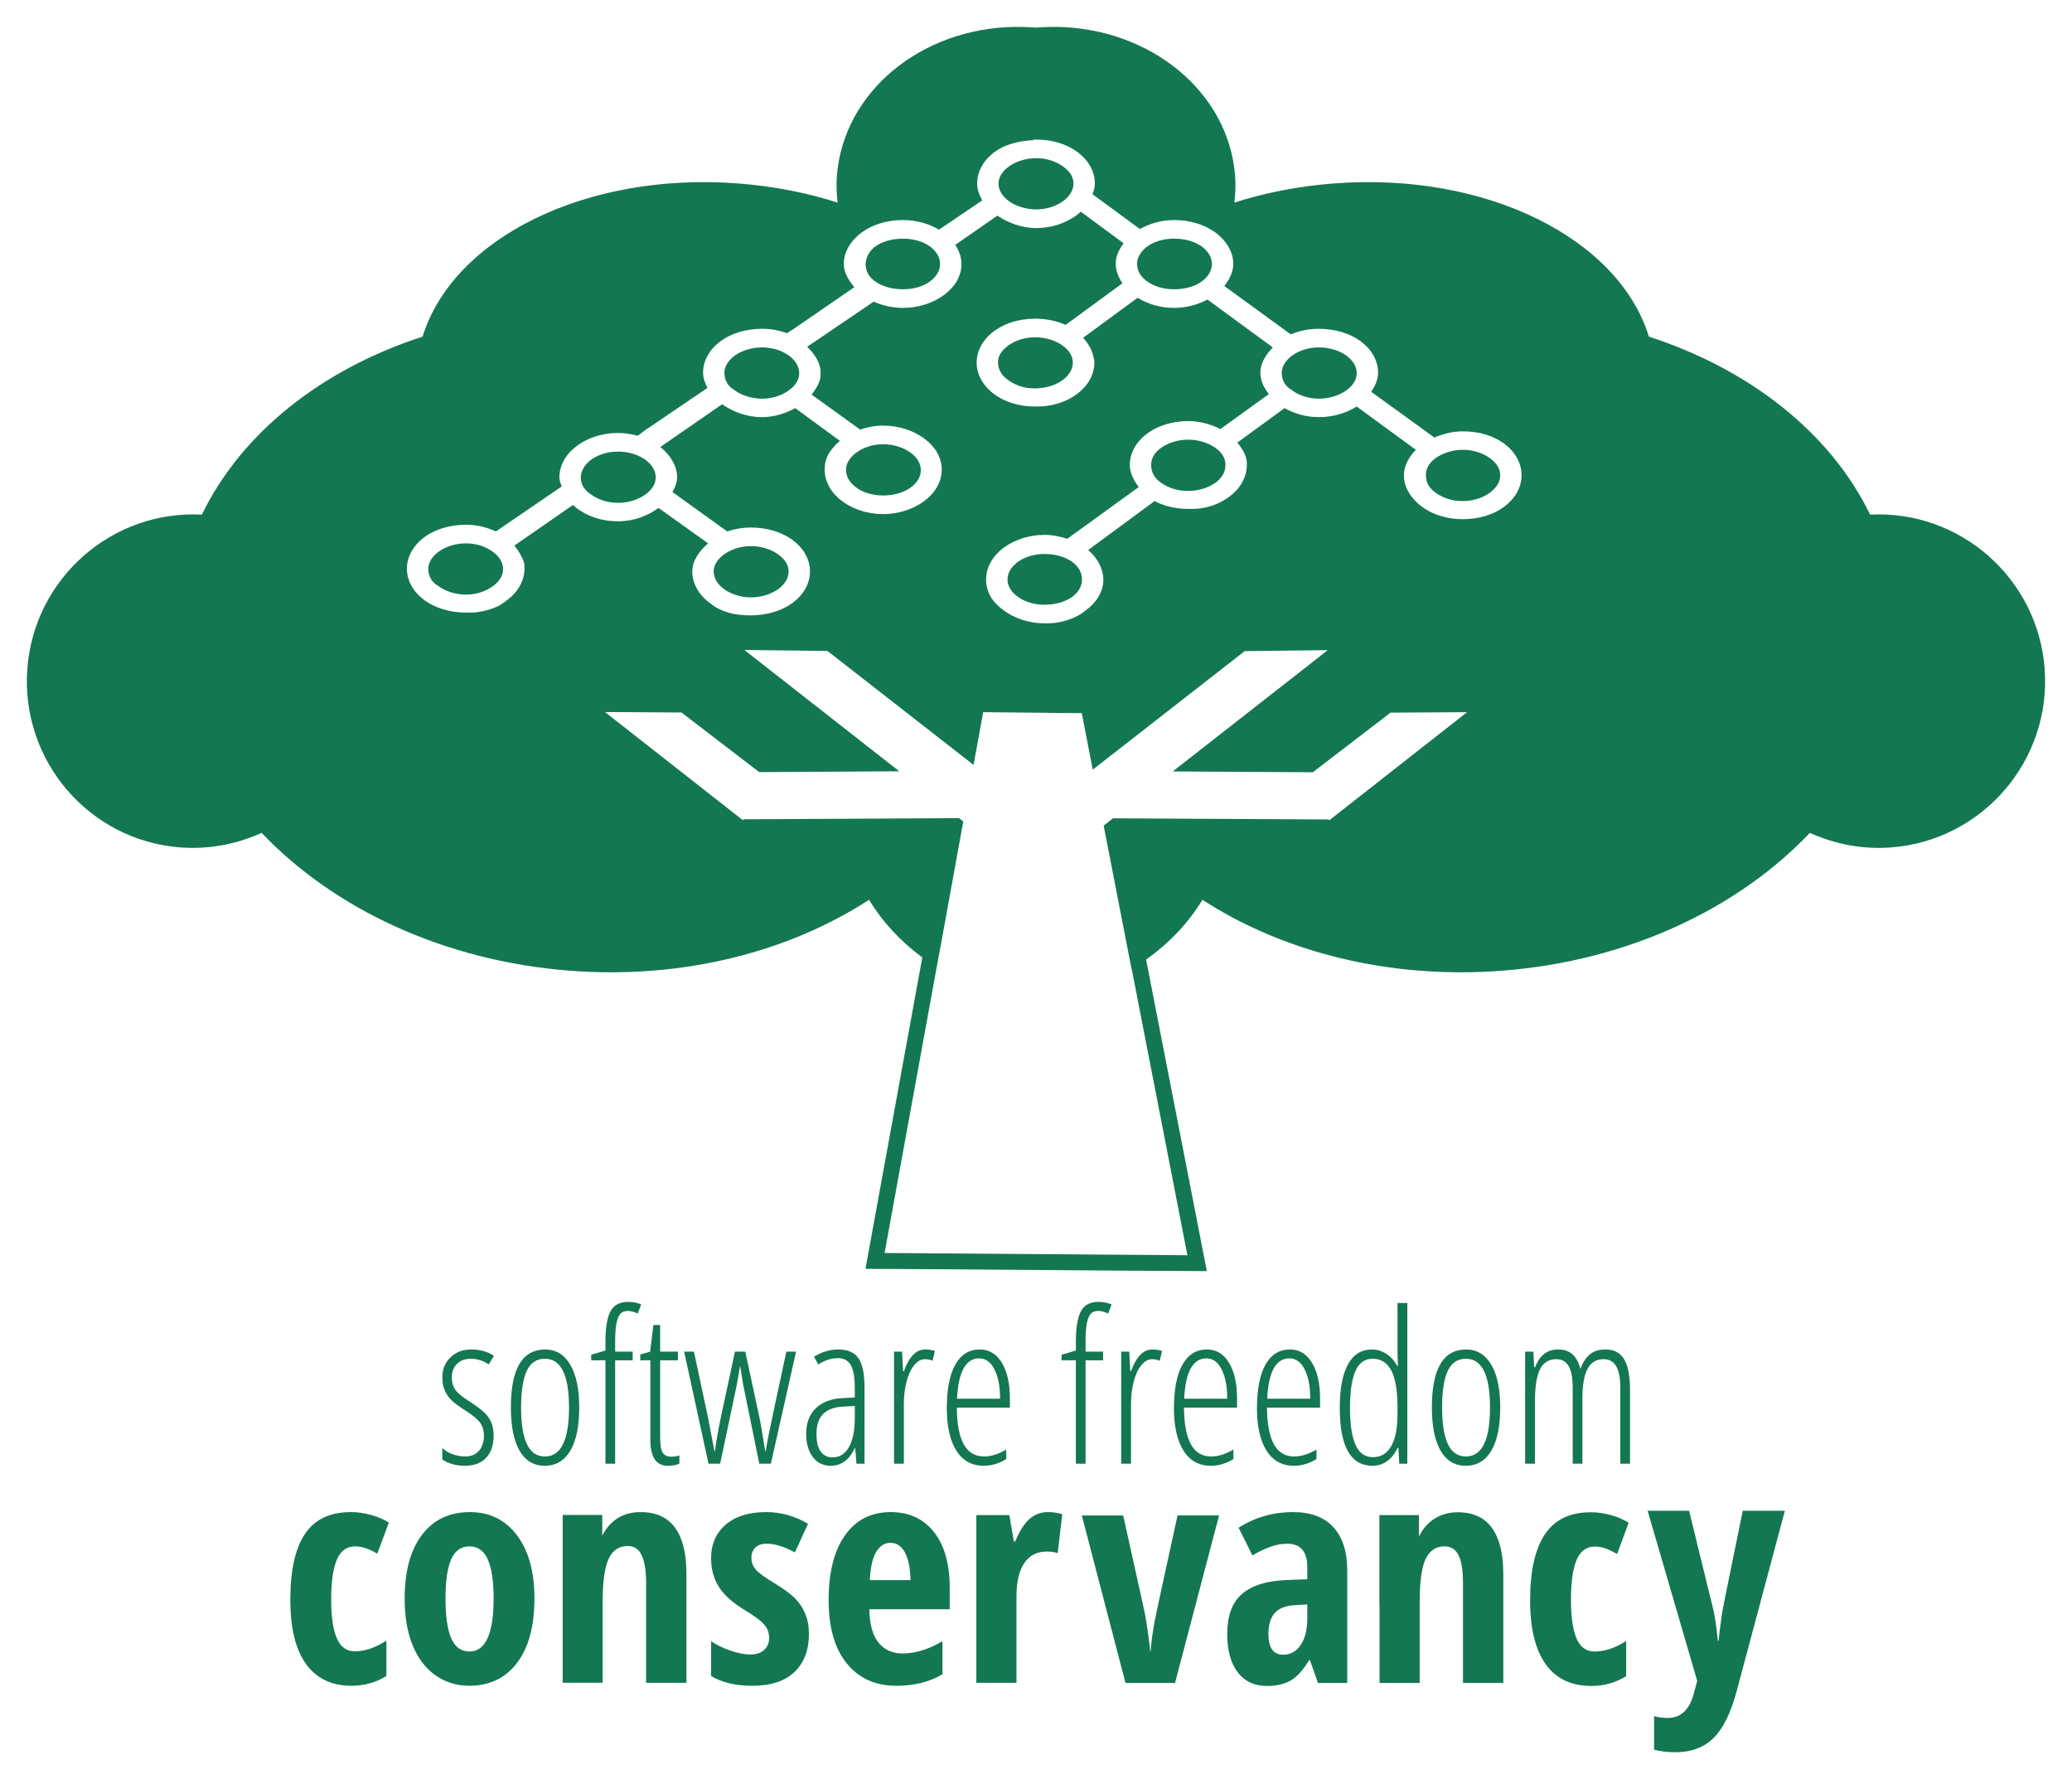
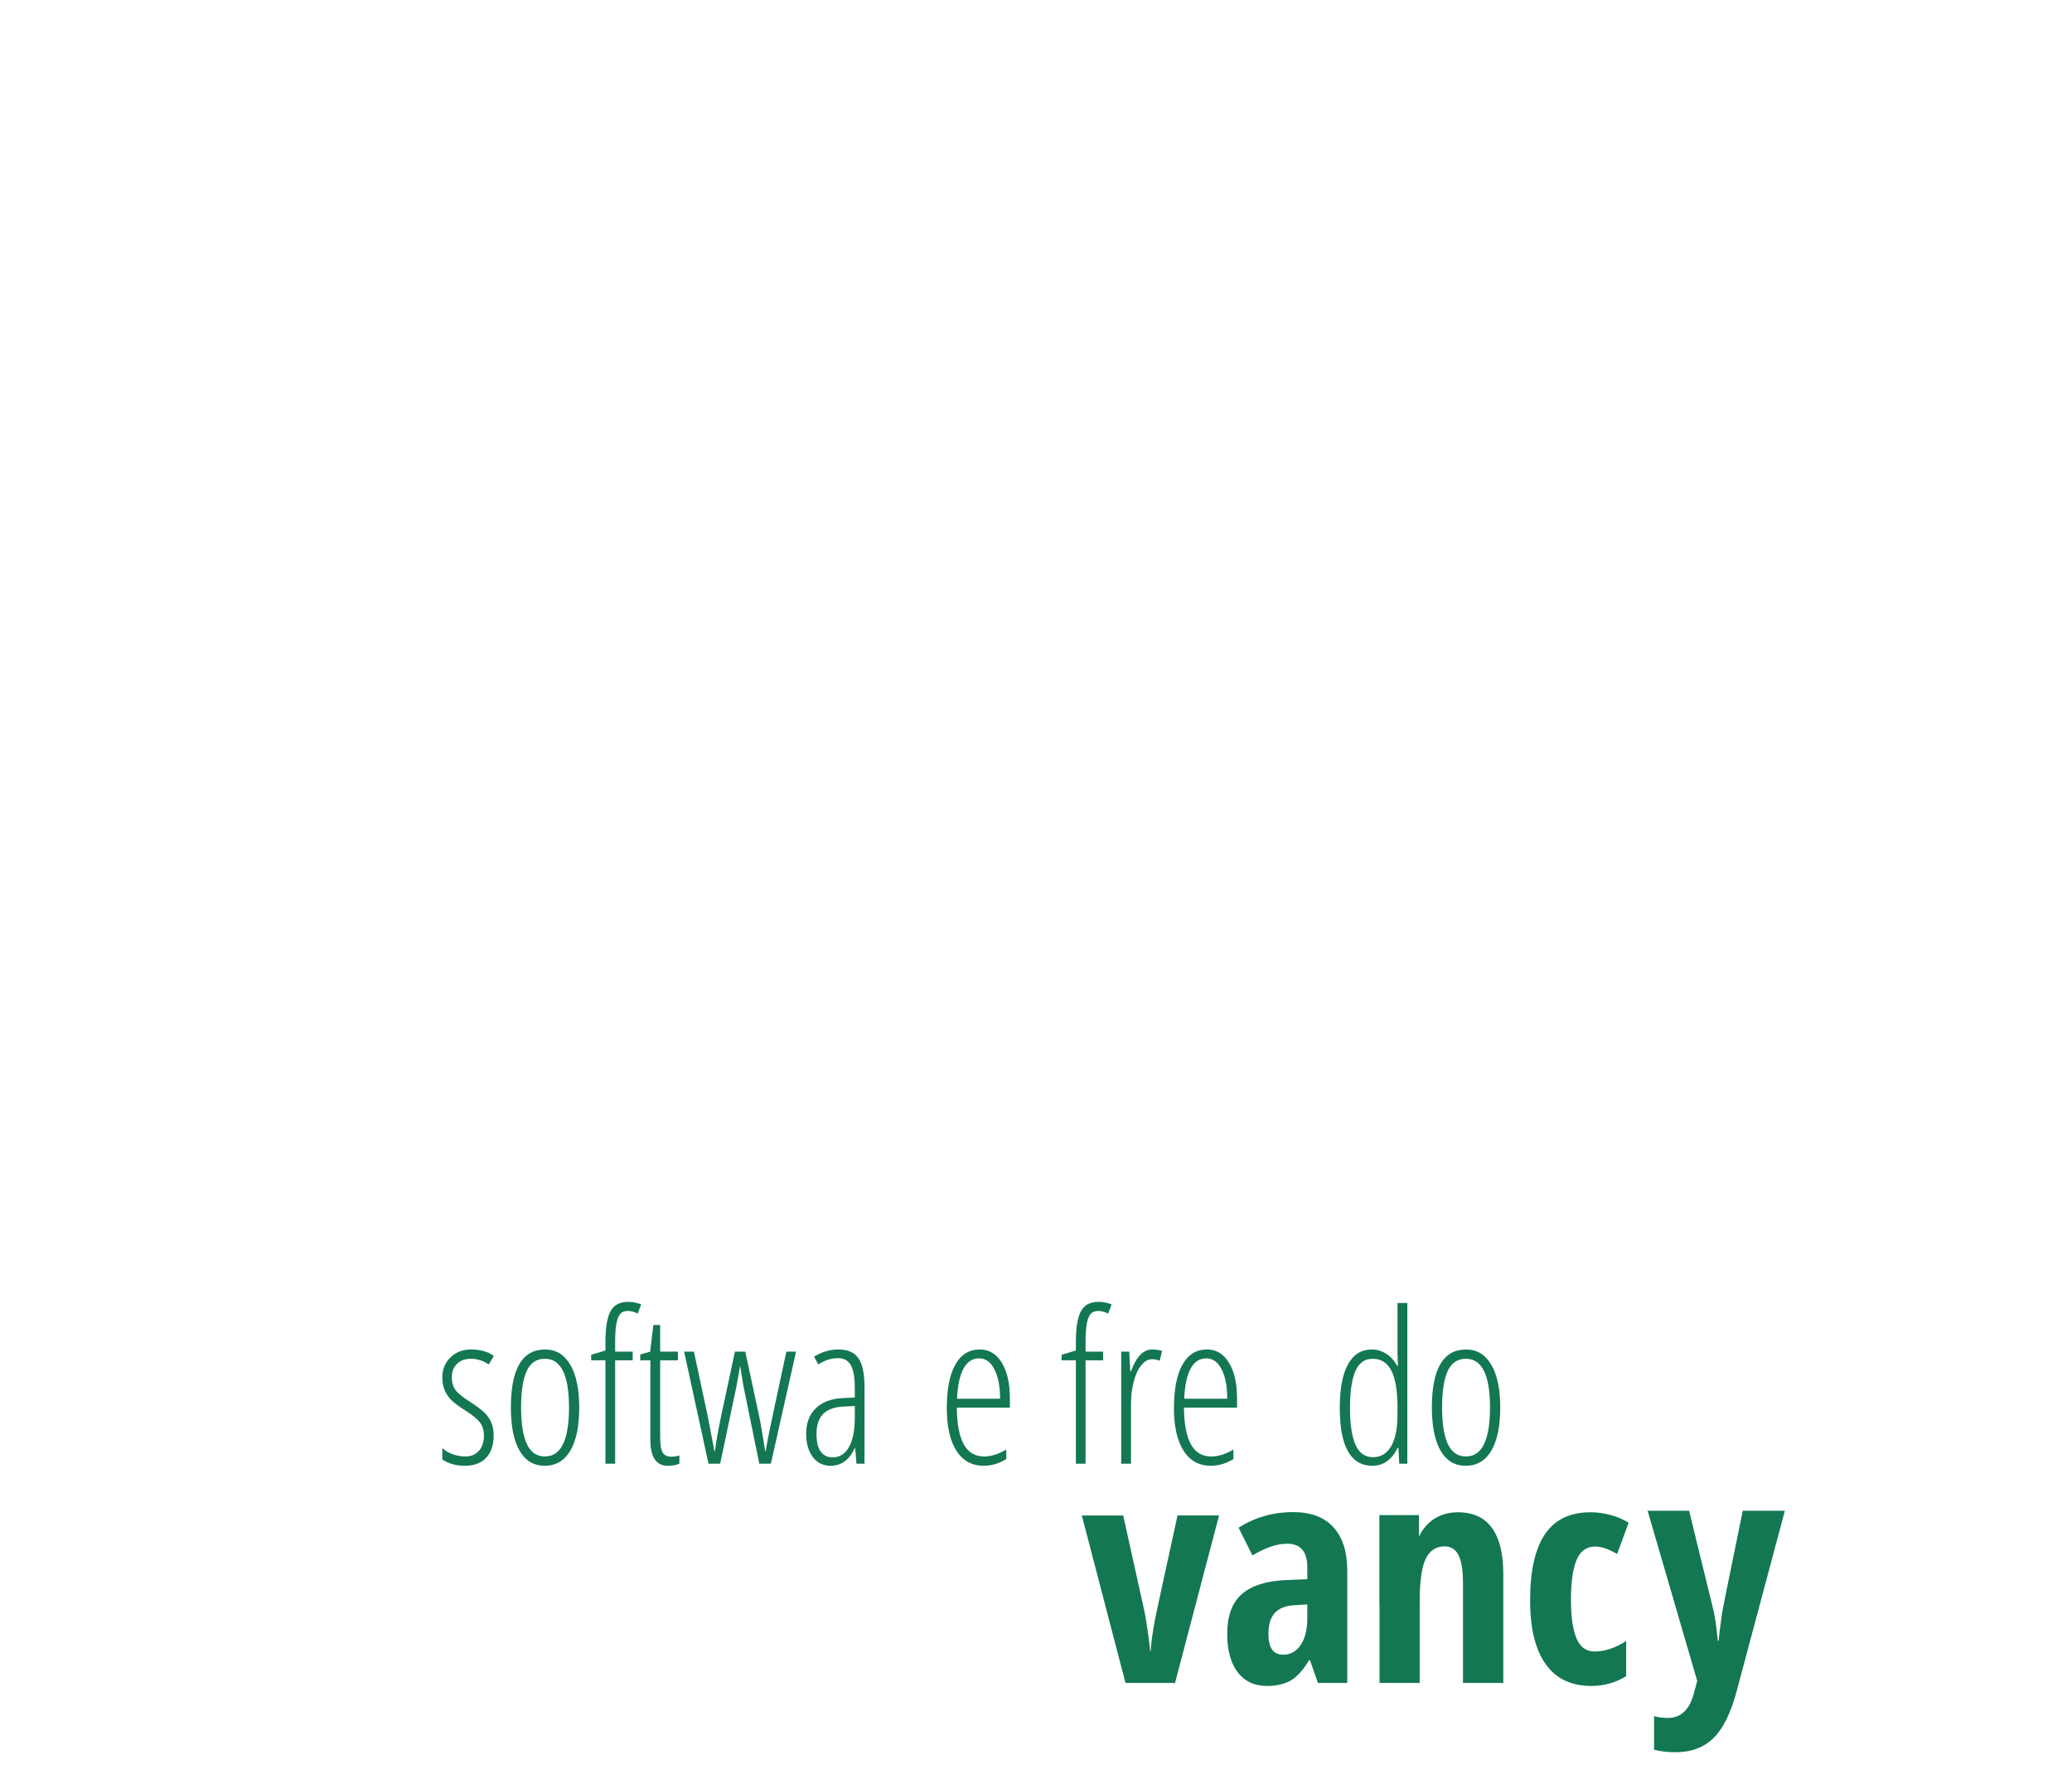
<svg xmlns="http://www.w3.org/2000/svg" width="771.34" height="662.237" id="svg3041" version="1.1">
  <defs id="defs3043" />
  <g id="layer1" transform="translate(-213.684,-365.423)">
    <g id="g3107">
-       <path id="path4209" d="m 591.728,375.428 c -34.997,0.396 -64.062,24.112 -66.485,55.364 -0.265,3.414 -0.126,6.72 0.243,10.027 -11.463,-3.671 -23.833,-6.098 -36.889,-7.11 -56.854,-4.408 -106.324,20.442 -117.594,57.004 -37.6,12.177 -67.453,35.873 -82.164,66.242 -33.391,-1.738 -62.361,23.592 -64.966,57.187 -2.646,34.128 22.761,64.026 56.822,66.667 10.779,0.836 21.192,-1.223 30.386,-5.409 26.601,28.006 67.573,47.644 114.616,51.292 42.378,3.286 81.738,-7.079 111.517,-26.375 4.954,8.19 11.714,15.469 19.812,21.453 -7.038,38.631 -14.078,77.266 -21.149,115.893 42.359,0.159 84.716,0.693 127.075,0.851 -7.563,-38.644 -15.058,-77.305 -22.607,-115.953 8.608,-6.131 15.775,-13.661 20.966,-22.243 29.779,19.296 69.321,29.661 111.699,26.375 47.043,-3.648 87.833,-23.286 114.434,-51.292 9.194,4.186 19.608,6.245 30.386,5.409 34.061,-2.641 59.651,-32.539 57.004,-66.667 -2.605,-33.595 -31.575,-58.925 -64.966,-57.187 -14.711,-30.369 -44.746,-54.065 -82.346,-66.242 -11.27,-36.562 -60.558,-61.413 -117.412,-57.004 -13.056,1.012 -25.426,3.439 -36.889,7.11 0.37,-3.308 0.509,-6.613 0.243,-10.027 -2.423,-31.251 -31.67,-54.968 -66.667,-55.364 -2.333,-0.027 -4.731,0.061 -7.11,0.243 -0.141,0.014 -0.286,-0.014 -0.425,0 -0.139,-0.014 -0.285,0.014 -0.425,0 -2.379,-0.184 -4.777,-0.271 -7.11,-0.243 z m 6.685,41.933 h 1.033 c 5.939,0 11.337,1.678 15.315,4.619 3.978,2.94 6.503,7.121 6.503,11.729 0,1.36 -0.434,2.729 -0.851,4.011 l 17.624,12.944 c 3.663,-2.053 7.89,-3.342 12.762,-3.342 5.937,0 11.336,1.694 15.315,4.619 3.979,2.925 6.685,7.121 6.685,11.729 0,3.032 -1.448,5.775 -3.342,8.204 l 24.734,17.989 c 3.132,-1.31 6.685,-2.066 10.514,-2.066 5.939,0 11.519,1.678 15.497,4.619 3.978,2.94 6.503,7.121 6.503,11.729 0,2.602 -1.131,4.951 -2.552,7.11 l 23.519,17.016 c 3.169,-1.348 6.75,-2.309 10.635,-2.309 5.939,0 11.337,1.617 15.315,4.558 3.978,2.94 6.503,7.182 6.503,11.79 0,4.608 -2.525,8.789 -6.503,11.729 -3.978,2.94 -9.376,4.619 -15.315,4.619 -5.939,0 -11.276,-1.678 -15.254,-4.619 -3.978,-2.94 -6.746,-7.121 -6.746,-11.729 0,-3.557 1.913,-6.822 4.436,-9.48 l -22,-16.105 c -3.812,2.406 -8.719,3.95 -14.038,3.95 -4.85,0 -9.173,-1.308 -12.823,-3.342 l -17.563,12.823 c 1.519,1.853 2.815,3.855 3.342,6.077 0.176,0.741 0.182,1.461 0.182,2.249 0,4.608 -2.525,8.849 -6.503,11.79 -1.989,1.47 -4.343,2.74 -6.928,3.525 -1.293,0.392 -2.548,0.648 -3.95,0.851 -1.402,0.203 -2.952,0.182 -4.436,0.182 -4.67,0 -8.948,-1.019 -12.519,-2.917 l -24.734,18.232 c 2.549,2.149 4.431,4.975 5.226,7.961 0.265,0.995 0.425,1.925 0.425,2.978 0,4.608 -2.525,8.545 -6.503,11.486 -0.994,0.735 -2.003,1.537 -3.16,2.127 -2.314,1.18 -4.975,2.047 -7.779,2.492 -1.402,0.222 -2.891,0.243 -4.376,0.243 -5.939,0 -11.337,-1.921 -15.315,-4.862 -1.989,-1.47 -3.674,-3.106 -4.801,-5.044 -0.563,-0.969 -0.978,-2.032 -1.276,-3.099 -0.298,-1.067 -0.425,-2.191 -0.425,-3.342 0,-4.608 2.525,-8.849 6.503,-11.79 3.978,-2.94 9.376,-4.801 15.315,-4.801 2.965,0 5.804,0.647 8.387,1.459 l 26.618,-19.265 c -0.951,-1.212 -1.709,-2.408 -2.309,-3.768 -0.601,-1.36 -1.033,-2.915 -1.033,-4.436 0,-4.608 2.524,-8.804 6.503,-11.729 0.995,-0.731 1.942,-1.315 3.099,-1.884 3.471,-1.708 7.702,-2.735 12.154,-2.735 4.464,0 8.486,1.229 11.972,2.978 l 18.049,-13.005 c -0.879,-1.175 -1.743,-2.435 -2.309,-3.768 -0.566,-1.333 -0.851,-2.734 -0.851,-4.193 0,-3.604 2.034,-6.737 4.619,-9.42 l -24.309,-17.806 c -3.55,1.851 -7.794,3.099 -12.398,3.099 -5.226,0 -9.831,-1.438 -13.613,-3.768 l -20.298,14.889 c 1.816,1.962 3.157,4.215 3.768,6.685 0.204,0.823 0.425,1.682 0.425,2.552 0,4.608 -2.525,8.789 -6.503,11.729 -0.994,0.735 -2.227,1.496 -3.403,2.066 -2.353,1.14 -4.875,1.904 -7.718,2.309 -1.422,0.203 -2.952,0.243 -4.436,0.243 -5.939,0 -11.276,-1.678 -15.254,-4.619 -3.978,-2.94 -6.503,-7.121 -6.503,-11.729 0,-4.608 2.524,-8.804 6.503,-11.729 3.979,-2.925 9.317,-4.619 15.254,-4.619 4.093,0 8.076,0.823 11.364,2.309 l 21.149,-15.497 c -1.43,-2.169 -2.492,-4.563 -2.492,-7.171 0,-0.71 0.04,-1.385 0.182,-2.066 0.434,-2.045 1.482,-3.939 2.735,-5.652 L 616.036,444.222 c -4.046,3.63 -9.902,6.077 -16.591,6.077 -5.568,0 -10.573,-2.002 -14.464,-4.619 l -15.679,10.878 c 1.389,2.145 2.309,4.546 2.309,7.11 0,4.608 -2.525,8.606 -6.503,11.547 -3.978,2.94 -9.376,4.801 -15.315,4.801 -3.965,0 -7.66,-0.907 -10.878,-2.309 l -24.734,16.773 c 2.754,2.728 4.983,5.927 4.983,9.663 0,0.751 -0.014,1.591 -0.182,2.309 -0.506,2.155 -1.762,4.022 -3.16,5.834 l 18.049,13.005 c 2.663,-0.876 5.481,-1.459 8.569,-1.459 5.939,0 11.337,1.861 15.315,4.801 3.978,2.94 6.503,6.939 6.503,11.547 0,4.608 -2.525,8.789 -6.503,11.729 -3.978,2.94 -9.376,4.862 -15.315,4.862 -5.939,0 -11.351,-1.921 -15.315,-4.862 -3.963,-2.941 -6.442,-7.123 -6.442,-11.729 0,-2.112 0.472,-4.049 1.459,-5.834 0.494,-0.893 1.193,-1.746 1.884,-2.552 0.691,-0.807 1.454,-1.591 2.309,-2.309 l -16.591,-12.154 c -3.56,1.876 -7.698,3.342 -12.337,3.342 -5.749,0 -10.959,-2.03 -14.889,-4.801 l -23.033,15.922 c 2.784,2.181 4.936,5.08 5.834,8.204 0.299,1.041 0.425,1.992 0.425,3.099 0,2.002 -0.83,3.715 -1.702,5.47 l 20.359,14.646 c 2.735,-0.927 5.631,-1.459 8.812,-1.459 5.939,0 11.519,1.678 15.497,4.619 3.978,2.94 6.503,7.121 6.503,11.729 0,4.608 -2.524,8.804 -6.503,11.729 -3.979,2.925 -9.56,4.619 -15.497,4.619 -2.968,0 -5.801,-0.246 -8.387,-1.033 -1.293,-0.394 -2.611,-0.889 -3.768,-1.459 -1.157,-0.569 -2.166,-1.396 -3.16,-2.127 -3.979,-2.925 -6.503,-7.121 -6.503,-11.729 0,-4.107 2.634,-7.599 5.895,-10.453 l -18.475,-13.188 c -3.97,2.93 -9.143,4.983 -15.072,4.983 -6.783,0 -12.733,-2.361 -16.773,-6.077 l -21.817,15.132 c 1.055,1.254 2.055,2.761 2.735,4.193 0.339,0.716 0.662,1.305 0.851,2.066 0.189,0.761 0.182,1.504 0.182,2.309 0,4.608 -2.524,8.804 -6.503,11.729 -0.995,0.731 -1.942,1.558 -3.099,2.127 -2.314,1.139 -4.975,1.902 -7.779,2.309 -1.402,0.204 -2.891,0.182 -4.376,0.182 -5.937,0 -11.518,-1.694 -15.497,-4.619 -3.979,-2.925 -6.503,-7.121 -6.503,-11.729 0,-4.608 2.525,-8.789 6.503,-11.729 3.978,-2.94 9.558,-4.619 15.497,-4.619 4.138,0 7.802,0.973 11.121,2.492 l 24.491,-16.712 c -0.348,-1.112 -0.851,-2.171 -0.851,-3.403 0,-4.608 2.525,-8.789 6.503,-11.729 3.978,-2.94 9.376,-4.801 15.315,-4.801 2.532,0 5.079,0.432 7.353,1.033 l 3.342,-2.492 0.425,-0.243 22.182,-15.072 c -0.881,-1.777 -1.641,-3.64 -1.641,-5.652 0,-4.608 2.525,-8.789 6.503,-11.729 3.978,-2.94 9.558,-4.619 15.497,-4.619 3.37,0 6.374,0.607 9.237,1.641 l 2.917,-1.884 22.182,-15.254 c -2.141,-2.522 -3.95,-5.381 -3.95,-8.63 0,-4.608 2.706,-8.804 6.685,-11.729 3.979,-2.925 9.378,-4.619 15.315,-4.619 5.094,0 9.681,1.359 13.431,3.586 l 16.105,-10.878 c -1.054,-1.916 -1.884,-4.107 -1.884,-6.32 0,-4.608 2.525,-8.789 6.503,-11.729 3.716,-2.747 8.984,-4.158 14.464,-4.376 v -0.243 z m 1.033,6.928 c -4.063,0 -7.811,1.336 -10.271,3.16 -1.853,1.374 -3.043,2.944 -3.525,4.619 -0.161,0.559 -0.243,1.043 -0.243,1.641 0,1.793 0.719,3.519 2.127,5.044 0.469,0.508 1.023,1 1.641,1.459 1.845,1.368 4.47,2.46 7.353,2.917 0.961,0.152 1.901,0.243 2.917,0.243 4.063,0 7.61,-1.331 10.088,-3.16 2.49,-1.838 3.768,-4.129 3.768,-6.503 0,-2.373 -1.278,-4.422 -3.768,-6.26 -2.479,-1.829 -6.025,-3.16 -10.088,-3.16 z m -49.651,29.961 c -4.065,0 -7.809,1.104 -10.271,2.917 -1.855,1.366 -2.92,3.125 -3.342,4.862 -0.141,0.579 -0.243,1.043 -0.243,1.641 0,1.793 0.534,3.519 1.884,5.044 0.45,0.508 1.084,1 1.702,1.459 2.459,1.824 6.208,2.917 10.271,2.917 4.063,0 7.609,-1.088 10.088,-2.917 2.49,-1.837 3.768,-4.13 3.768,-6.503 0,-2.373 -1.276,-4.676 -3.768,-6.503 -2.48,-1.818 -6.023,-2.917 -10.088,-2.917 z m 101.003,0 c -4.065,0 -7.566,1.104 -10.027,2.917 -1.855,1.366 -3.104,3.125 -3.586,4.862 -0.16,0.579 -0.182,1.043 -0.182,1.641 0,1.793 0.658,3.519 2.066,5.044 0.469,0.508 1.084,1 1.702,1.459 2.459,1.824 5.965,2.917 10.027,2.917 4.063,0 7.792,-1.088 10.271,-2.917 2.49,-1.837 3.768,-4.13 3.768,-6.503 0,-2.373 -1.276,-4.676 -3.768,-6.503 -2.48,-1.818 -6.205,-2.917 -10.271,-2.917 z m -51.778,36.706 c -4.065,0 -7.547,1.281 -10.027,3.099 -1.869,1.37 -3.109,2.945 -3.586,4.619 -0.159,0.558 -0.182,1.108 -0.182,1.702 0,1.78 0.655,3.515 2.066,5.044 0.47,0.51 1.079,0.999 1.702,1.459 1.859,1.372 4.291,2.462 7.11,2.917 0.94,0.151 1.901,0.182 2.917,0.182 4.063,0 7.811,-1.275 10.271,-3.099 2.47,-1.832 3.768,-4.112 3.768,-6.503 0,-2.39 -1.295,-4.499 -3.768,-6.32 -2.461,-1.813 -6.206,-3.099 -10.271,-3.099 z m -101.611,3.768 c -4.065,0 -7.81,1.286 -10.271,3.099 -1.855,1.366 -3.104,3.125 -3.586,4.862 -0.16,0.579 -0.182,1.043 -0.182,1.641 0,1.793 0.658,3.578 2.066,5.044 0.469,0.489 1.084,0.818 1.702,1.276 1.845,1.368 4.409,2.46 7.293,2.917 0.961,0.152 1.962,0.243 2.978,0.243 4.063,0 7.549,-1.331 10.027,-3.16 2.49,-1.838 3.768,-3.947 3.768,-6.32 0,-2.373 -1.276,-4.676 -3.768,-6.503 -2.481,-1.818 -5.962,-3.099 -10.027,-3.099 z m 207.294,0 c -4.065,0 -7.608,1.281 -10.088,3.099 -1.869,1.37 -3.109,3.129 -3.586,4.862 -0.159,0.577 -0.182,1.048 -0.182,1.641 0,1.78 0.655,3.573 2.066,5.044 0.47,0.49 1.079,0.817 1.702,1.276 1.859,1.372 4.291,2.462 7.11,2.917 0.94,0.151 1.962,0.243 2.978,0.243 4.063,0 7.811,-1.336 10.271,-3.16 2.47,-1.832 3.768,-3.93 3.768,-6.32 0,-2.39 -1.295,-4.681 -3.768,-6.503 -2.461,-1.813 -6.206,-3.099 -10.271,-3.099 z m -48.679,34.336 c -4.065,0 -7.81,1.347 -10.271,3.16 -1.855,1.366 -2.92,2.941 -3.342,4.619 -0.141,0.559 -0.182,1.043 -0.182,1.641 0,1.793 0.534,3.519 1.884,5.044 0.45,0.508 1.023,1 1.641,1.459 1.845,1.368 4.47,2.521 7.353,2.978 0.961,0.152 1.901,0.182 2.917,0.182 4.063,0 7.792,-1.331 10.271,-3.16 2.49,-1.838 3.586,-4.129 3.586,-6.503 0,-2.373 -1.093,-4.433 -3.586,-6.26 -2.48,-1.818 -6.206,-3.16 -10.271,-3.16 z m -113.583,1.702 c -4.063,0 -7.568,1.336 -10.027,3.16 -1.853,1.375 -3.104,3.067 -3.586,4.801 -0.161,0.578 -0.182,1.104 -0.182,1.702 0,2.39 1.298,4.61 3.768,6.442 1.845,1.368 4.286,2.337 7.11,2.735 0.941,0.133 1.901,0.243 2.917,0.243 4.063,0 7.792,-1.148 10.271,-2.978 2.49,-1.837 3.768,-4.069 3.768,-6.442 0,-2.373 -1.278,-4.665 -3.768,-6.503 -2.479,-1.829 -6.208,-3.16 -10.271,-3.16 z m 215.863,2.066 c -4.065,0 -7.81,1.347 -10.271,3.16 -1.855,1.366 -2.92,2.941 -3.342,4.619 -0.141,0.559 -0.182,1.104 -0.182,1.702 0,1.793 0.534,3.459 1.884,4.983 0.45,0.508 1.023,1 1.641,1.459 1.844,1.368 4.47,2.521 7.353,2.978 0.961,0.152 1.901,0.182 2.917,0.182 4.063,0 7.629,-1.336 10.088,-3.16 2.471,-1.833 3.768,-4.051 3.768,-6.442 0,-2.39 -1.295,-4.498 -3.768,-6.32 -2.461,-1.813 -6.024,-3.16 -10.088,-3.16 z m -314.557,0.668 c -4.063,0 -7.629,1.275 -10.088,3.099 -1.853,1.374 -3.043,3.128 -3.525,4.862 -0.161,0.578 -0.243,1.043 -0.243,1.641 0,1.793 0.718,3.58 2.127,5.044 0.469,0.488 1.023,0.821 1.641,1.276 1.846,1.36 4.347,2.458 7.171,2.917 0.941,0.153 1.901,0.243 2.917,0.243 4.065,0 7.81,-1.347 10.271,-3.16 2.473,-1.822 3.768,-3.93 3.768,-6.32 0,-2.39 -1.298,-4.67 -3.768,-6.503 -2.459,-1.824 -6.208,-3.099 -10.271,-3.099 z m -56.579,34.154 c -4.063,0 -7.811,1.336 -10.271,3.16 -1.853,1.374 -3.103,3.067 -3.586,4.801 -0.161,0.578 -0.182,1.104 -0.182,1.702 0,1.792 0.657,3.519 2.066,4.983 0.469,0.488 1.083,0.821 1.702,1.276 1.846,1.36 4.41,2.458 7.293,2.917 0.961,0.153 1.962,0.243 2.978,0.243 4.065,0 7.566,-1.347 10.027,-3.16 2.473,-1.822 3.768,-3.931 3.768,-6.32 0,-2.391 -1.298,-4.61 -3.768,-6.442 -2.459,-1.824 -5.965,-3.16 -10.027,-3.16 z m 106.048,1.033 c -4.063,0 -7.629,1.336 -10.088,3.16 -1.853,1.374 -3.043,2.944 -3.525,4.619 -0.161,0.559 -0.243,1.043 -0.243,1.641 0,1.195 0.399,2.488 1.033,3.586 0.317,0.549 0.624,0.951 1.094,1.459 0.469,0.508 1.023,1.003 1.641,1.459 1.846,1.36 4.347,2.458 7.171,2.917 0.941,0.153 1.901,0.243 2.917,0.243 4.065,0 7.79,-1.342 10.271,-3.16 2.492,-1.827 3.768,-4.129 3.768,-6.503 0,-2.373 -1.278,-4.422 -3.768,-6.26 -2.479,-1.83 -6.208,-3.16 -10.271,-3.16 z m 109.39,2.917 c -4.065,0 -7.547,1.16 -10.027,2.978 -1.869,1.37 -3.109,3.068 -3.586,4.801 -0.159,0.577 -0.243,1.108 -0.243,1.702 0,1.78 0.716,3.454 2.127,4.983 0.47,0.51 1.079,0.999 1.702,1.459 2.479,1.829 5.965,2.978 10.027,2.978 4.063,0 7.811,-1.154 10.271,-2.978 2.47,-1.832 3.586,-4.051 3.586,-6.442 0,-2.39 -1.113,-4.681 -3.586,-6.503 -2.461,-1.813 -6.206,-2.978 -10.271,-2.978 z m -111.821,35.734 30.933,0.365 54.391,42.419 3.586,-19.629 36.706,0.365 4.072,21.027 56.579,-44.121 30.933,-0.365 -57.734,45.154 52.143,0.304 28.928,-22.182 28.502,-0.182 -51.292,40.231 -0.547,-0.425 v 0.122 l -79.976,-0.425 -3.464,2.735 10.392,53.419 c 0.016,-0.01 0.046,0.01 0.061,0 l 20.723,106.473 -112.732,-0.851 19.386,-106.351 1.155,-6.138 8.751,-48.132 -1.58,-1.215 -79.915,0.425 v -0.122 l -0.608,0.425 -51.292,-40.231 28.502,0.182 28.928,22.182 52.143,-0.304 -57.673,-45.154 z" style="color:#000000;font-style:normal;font-variant:normal;font-weight:normal;font-stretch:normal;font-size:medium;line-height:normal;font-family:ABeeZee;-inkscape-font-specification:ABeeZee;text-indent:0;text-align:start;text-decoration:none;text-decoration-line:none;letter-spacing:normal;word-spacing:normal;text-transform:none;writing-mode:lr-tb;direction:ltr;text-anchor:start;display:inline;overflow:visible;visibility:visible;fill:#137752;fill-opacity:1;stroke:none;stroke-width:2.1;marker:none;enable-background:accumulate" />
      <g style="fill:#137752" transform="matrix(1.945,0,0,1.945,-848.635,-1222.542)" id="g4480" />
      <g style="fill:#137752" transform="matrix(1.945,0,0,1.945,-1394.905,-319.512)" id="g5180" />
      <g id="flowRoot3013-0-3-7-9-7-8-7-7" style="font-style:normal;font-variant:normal;font-weight:300;font-stretch:normal;font-size:48px;line-height:125%;font-family:'Open Sans Condensed Light';-inkscape-font-specification:'Open Sans Condensed Light, Light';text-align:start;letter-spacing:0px;word-spacing:0px;writing-mode:lr-tb;text-anchor:start;fill:#137752;fill-opacity:1;stroke:none" transform="matrix(1.64,0,0,1.64,2090.476,-337.821)">
        <path style="fill:#137752;stroke:none" id="path3342" d="m -1032.336,754.607 c -10e-5,2.141 -0.563,3.816 -1.688,5.027 -1.125,1.211 -2.75,1.816 -4.875,1.816 -1.156,0 -2.172,-0.148 -3.047,-0.445 -0.875,-0.297 -1.555,-0.625 -2.039,-0.984 v -2.602 c 0.578,0.578 1.344,1.043 2.297,1.395 0.953,0.352 1.93,0.527 2.93,0.527 1.312,0 2.344,-0.43 3.094,-1.289 0.75,-0.859 1.125,-2.008 1.125,-3.445 0,-1.125 -0.27,-2.074 -0.809,-2.848 -0.539,-0.773 -1.566,-1.652 -3.082,-2.637 -1.734,-1.094 -2.918,-1.969 -3.551,-2.625 -0.633,-0.656 -1.125,-1.391 -1.476,-2.203 -0.352,-0.812 -0.527,-1.781 -0.527,-2.906 0,-1.828 0.617,-3.34 1.852,-4.535 1.234,-1.195 2.805,-1.793 4.711,-1.793 2.047,3e-5 3.758,0.484 5.133,1.453 l -1.148,1.945 c -1.281,-0.859 -2.641,-1.289 -4.078,-1.289 -1.312,2e-5 -2.359,0.387 -3.141,1.16 -0.781,0.773 -1.172,1.793 -1.172,3.059 0,1.125 0.266,2.066 0.797,2.824 0.531,0.758 1.656,1.676 3.375,2.754 1.688,1.109 2.844,1.996 3.469,2.66 0.625,0.664 1.09,1.398 1.395,2.203 0.305,0.805 0.457,1.73 0.457,2.777 z" />
        <path style="fill:#137752;stroke:none" id="path3344" d="m -1012.906,748.209 c -10e-5,4.281 -0.676,7.559 -2.027,9.832 -1.352,2.273 -3.285,3.41 -5.801,3.41 -2.484,0 -4.387,-1.137 -5.707,-3.41 -1.32,-2.273 -1.98,-5.551 -1.98,-9.832 0,-8.766 2.594,-13.148 7.781,-13.148 2.438,3e-5 4.336,1.148 5.695,3.445 1.359,2.297 2.039,5.531 2.039,9.703 z m -13.195,0 c 0,3.672 0.438,6.445 1.312,8.32 0.875,1.875 2.242,2.812 4.102,2.812 3.641,0 5.461,-3.711 5.461,-11.133 0,-7.359 -1.82,-11.039 -5.461,-11.039 -1.906,2e-5 -3.285,0.922 -4.137,2.766 -0.852,1.844 -1.277,4.602 -1.277,8.273 z" />
        <path style="fill:#137752;stroke:none" id="path3346" d="m -1000.766,737.521 h -3.984 v 23.461 h -2.203 v -23.461 h -3.234 v -1.266 l 3.234,-0.961 v -1.922 c 0,-3.234 0.383,-5.562 1.148,-6.984 0.766,-1.422 2.094,-2.133 3.984,-2.133 1.094,3e-5 2.086,0.195 2.977,0.586 l -0.773,2.062 c -0.828,-0.391 -1.578,-0.586 -2.25,-0.586 -0.766,3e-5 -1.344,0.227 -1.734,0.68 -0.391,0.453 -0.68,1.188 -0.867,2.203 -0.188,1.016 -0.281,2.422 -0.281,4.219 v 2.133 h 3.984 z" />
        <path style="fill:#137752;stroke:none" id="path3348" d="m -992,759.388 c 0.687,0 1.297,-0.094 1.828,-0.281 v 1.875 c -0.688,0.312 -1.57,0.469 -2.648,0.469 -2.625,0 -3.938,-1.961 -3.938,-5.883 v -18.047 h -2.297 v -1.312 l 2.25,-0.656 0.727,-6.047 h 1.547 v 6.047 H -990.5 v 1.969 h -4.031 v 17.414 c -10e-6,1.719 0.187,2.891 0.562,3.516 0.375,0.625 1.031,0.938 1.969,0.938 z" />
        <path style="fill:#137752;stroke:none" id="path3350" d="m -972.031,760.982 -3.516,-17.227 c -0.031,-0.125 -0.059,-0.258 -0.082,-0.398 -0.024,-0.141 -0.27,-1.641 -0.738,-4.5 h -0.047 l -0.328,1.992 -0.539,2.906 -3.633,17.227 h -2.648 l -5.531,-25.43 h 2.227 l 3.164,14.812 1.477,7.734 h 0.141 c 0.281,-2.234 0.734,-4.828 1.359,-7.781 l 3.164,-14.766 h 2.344 l 3.188,14.812 c 0.25,1.109 0.695,3.688 1.336,7.734 h 0.141 c 0.047,-0.516 0.277,-1.812 0.691,-3.891 0.414,-2.078 1.738,-8.297 3.973,-18.656 h 2.203 l -5.719,25.43 z" />
        <path style="fill:#137752;stroke:none" id="path3352" d="m -949.977,760.982 -0.281,-3.562 h -0.094 c -1.219,2.688 -3.063,4.031 -5.531,4.031 -1.656,0 -2.988,-0.66 -3.996,-1.98 -1.008,-1.32 -1.512,-3.09 -1.512,-5.309 -10e-6,-2.422 0.727,-4.34 2.18,-5.754 1.453,-1.414 3.492,-2.184 6.117,-2.309 l 2.742,-0.141 v -2.109 c -2e-5,-2.375 -0.297,-4.105 -0.891,-5.191 -0.594,-1.086 -1.578,-1.629 -2.953,-1.629 -1.453,3e-5 -2.938,0.477 -4.453,1.43 l -0.961,-1.758 c 1.766,-1.094 3.617,-1.641 5.555,-1.641 2.094,3e-5 3.602,0.66 4.523,1.98 0.922,1.32 1.383,3.527 1.383,6.621 v 17.32 z m -5.414,-1.43 c 1.594,0 2.832,-0.785 3.715,-2.355 0.883,-1.57 1.324,-3.793 1.324,-6.668 v -2.648 L -953,748.021 c -2.047,0.109 -3.566,0.676 -4.559,1.699 -0.992,1.023 -1.488,2.52 -1.488,4.488 -10e-6,1.844 0.328,3.195 0.984,4.055 0.656,0.859 1.547,1.289 2.672,1.289 z" />
-         <path style="fill:#137752;stroke:none" id="path3354" d="m -934.391,735.06 c 0.797,3e-5 1.539,0.109 2.227,0.328 l -0.539,2.227 c -0.563,-0.234 -1.141,-0.352 -1.734,-0.352 -0.859,2e-5 -1.66,0.441 -2.402,1.324 -0.742,0.883 -1.324,2.113 -1.746,3.691 -0.422,1.578 -0.633,3.32 -0.633,5.227 v 13.477 h -2.227 v -25.43 h 1.828 l 0.234,4.453 h 0.164 c 1.187,-3.297 2.797,-4.945 4.828,-4.945 z" />
        <path style="fill:#137752;stroke:none" id="path3356" d="m -921.102,761.451 c -2.688,0 -4.754,-1.145 -6.199,-3.434 -1.445,-2.289 -2.168,-5.48 -2.168,-9.574 0,-4.344 0.645,-7.66 1.934,-9.949 1.289,-2.289 3.145,-3.434 5.566,-3.434 2.109,3e-5 3.773,1.004 4.992,3.012 1.219,2.008 1.828,4.715 1.828,8.121 v 2.062 h -12.047 c 0.031,3.703 0.555,6.477 1.57,8.32 1.016,1.844 2.555,2.766 4.617,2.766 1.594,0 3.273,-0.523 5.039,-1.57 v 2.156 c -1.625,1.016 -3.336,1.523 -5.133,1.523 z m -1.008,-24.375 c -3.063,2e-5 -4.742,3.055 -5.039,9.164 h 9.773 c -10e-6,-2.797 -0.426,-5.023 -1.277,-6.68 -0.852,-1.656 -2.004,-2.484 -3.457,-2.484 z" />
        <path style="fill:#137752;stroke:none" id="path3358" d="m -893.984,737.521 h -3.984 v 23.461 h -2.203 v -23.461 h -3.234 v -1.266 l 3.234,-0.961 v -1.922 c -10e-6,-3.234 0.383,-5.562 1.148,-6.984 0.766,-1.422 2.094,-2.133 3.984,-2.133 1.094,3e-5 2.086,0.195 2.977,0.586 l -0.773,2.062 c -0.828,-0.391 -1.578,-0.586 -2.25,-0.586 -0.766,3e-5 -1.344,0.227 -1.734,0.68 -0.391,0.453 -0.68,1.188 -0.867,2.203 -0.188,1.016 -0.281,2.422 -0.281,4.219 v 2.133 h 3.984 z" />
        <path style="fill:#137752;stroke:none" id="path3360" d="m -882.828,735.06 c 0.797,3e-5 1.539,0.109 2.227,0.328 l -0.539,2.227 c -0.563,-0.234 -1.141,-0.352 -1.734,-0.352 -0.859,2e-5 -1.66,0.441 -2.402,1.324 -0.742,0.883 -1.324,2.113 -1.746,3.691 -0.422,1.578 -0.633,3.32 -0.633,5.227 v 13.477 h -2.227 v -25.43 h 1.828 l 0.234,4.453 h 0.164 c 1.187,-3.297 2.797,-4.945 4.828,-4.945 z" />
        <path style="fill:#137752;stroke:none" id="path3362" d="m -869.539,761.451 c -2.688,0 -4.754,-1.145 -6.199,-3.434 -1.445,-2.289 -2.168,-5.48 -2.168,-9.574 0,-4.344 0.645,-7.66 1.934,-9.949 1.289,-2.289 3.145,-3.434 5.566,-3.434 2.109,3e-5 3.773,1.004 4.992,3.012 1.219,2.008 1.828,4.715 1.828,8.121 v 2.062 h -12.047 c 0.031,3.703 0.555,6.477 1.57,8.32 1.016,1.844 2.555,2.766 4.617,2.766 1.594,0 3.273,-0.523 5.039,-1.57 v 2.156 c -1.625,1.016 -3.336,1.523 -5.133,1.523 z m -1.008,-24.375 c -3.063,2e-5 -4.742,3.055 -5.039,9.164 h 9.773 c -10e-6,-2.797 -0.426,-5.023 -1.277,-6.68 -0.852,-1.656 -2.004,-2.484 -3.457,-2.484 z" />
-         <path style="fill:#137752;stroke:none" id="path3364" d="m -850.695,761.451 c -2.688,0 -4.754,-1.145 -6.199,-3.434 -1.445,-2.289 -2.168,-5.48 -2.168,-9.574 0,-4.344 0.645,-7.66 1.934,-9.949 1.289,-2.289 3.145,-3.434 5.566,-3.434 2.109,3e-5 3.773,1.004 4.992,3.012 1.219,2.008 1.828,4.715 1.828,8.121 v 2.062 h -12.047 c 0.031,3.703 0.555,6.477 1.57,8.32 1.016,1.844 2.555,2.766 4.617,2.766 1.594,0 3.273,-0.523 5.039,-1.57 v 2.156 c -1.625,1.016 -3.336,1.523 -5.133,1.523 z m -1.008,-24.375 c -3.063,2e-5 -4.742,3.055 -5.039,9.164 h 9.773 c -10e-6,-2.797 -0.426,-5.023 -1.277,-6.68 -0.852,-1.656 -2.004,-2.484 -3.457,-2.484 z" />
        <path style="fill:#137752;stroke:none" id="path3366" d="m -832.859,761.451 c -4.938,0 -7.406,-4.383 -7.406,-13.148 -10e-6,-4.312 0.617,-7.598 1.852,-9.855 1.234,-2.258 3.055,-3.387 5.461,-3.387 1.141,3e-5 2.223,0.328 3.246,0.984 1.023,0.656 1.84,1.563 2.449,2.719 h 0.188 l -0.094,-2.836 v -11.414 h 2.227 v 36.469 h -1.828 l -0.188,-3.562 h -0.211 c -0.609,1.297 -1.398,2.293 -2.367,2.988 -0.969,0.695 -2.078,1.043 -3.328,1.043 z m 0.141,-1.945 c 1.781,0 3.152,-0.824 4.113,-2.473 0.961,-1.648 1.441,-4.074 1.441,-7.277 v -1.453 c -2e-5,-3.844 -0.465,-6.66 -1.395,-8.449 -0.93,-1.789 -2.348,-2.684 -4.254,-2.684 -1.828,2e-5 -3.141,0.957 -3.938,2.871 -0.797,1.914 -1.195,4.684 -1.195,8.309 -1e-5,3.656 0.414,6.43 1.242,8.32 0.828,1.891 2.156,2.836 3.984,2.836 z" />
        <path style="fill:#137752;stroke:none" id="path3368" d="m -803.844,748.209 c -2e-5,4.281 -0.676,7.559 -2.027,9.832 -1.352,2.273 -3.285,3.41 -5.801,3.41 -2.484,0 -4.387,-1.137 -5.707,-3.41 -1.32,-2.273 -1.98,-5.551 -1.98,-9.832 -10e-6,-8.766 2.594,-13.148 7.781,-13.148 2.437,3e-5 4.336,1.148 5.695,3.445 1.359,2.297 2.039,5.531 2.039,9.703 z m -13.195,0 c -1e-5,3.672 0.437,6.445 1.312,8.32 0.875,1.875 2.242,2.812 4.102,2.812 3.641,0 5.461,-3.711 5.461,-11.133 -2e-5,-7.359 -1.82,-11.039 -5.461,-11.039 -1.906,2e-5 -3.285,0.922 -4.137,2.766 -0.852,1.844 -1.277,4.602 -1.277,8.273 z" />
-         <path style="fill:#137752;stroke:none" id="path3370" d="M -776.586,760.982 V 743.662 c -2e-5,-4.266 -1.25,-6.398 -3.75,-6.398 -1.719,2e-5 -2.957,0.746 -3.715,2.238 -0.758,1.492 -1.137,3.691 -1.137,6.598 v 14.883 h -2.203 V 743.662 c -2e-5,-2.156 -0.305,-3.762 -0.914,-4.816 -0.609,-1.055 -1.555,-1.582 -2.836,-1.582 -1.688,2e-5 -2.914,0.766 -3.68,2.297 -0.766,1.531 -1.148,4.016 -1.148,7.453 v 13.969 h -2.227 v -25.43 h 1.875 l 0.188,3.539 h 0.211 c 1.016,-2.687 2.742,-4.031 5.18,-4.031 1.406,3e-5 2.516,0.375 3.328,1.125 0.812,0.75 1.398,1.844 1.758,3.281 0.609,-1.562 1.359,-2.687 2.25,-3.375 0.891,-0.687 2.047,-1.031 3.469,-1.031 1.922,3e-5 3.328,0.738 4.219,2.215 0.891,1.477 1.336,3.84 1.336,7.09 v 16.617 z" />
      </g>
      <g style="fill:#137752" transform="matrix(2.115,0,0,2.115,-1095.815,-1132.505)" id="g3406">
-         <path style="font-style:normal;font-variant:normal;font-weight:bold;font-stretch:normal;font-size:48px;line-height:125%;font-family:'Open Sans Condensed';-inkscape-font-specification:'Open Sans Condensed, Bold';text-align:start;letter-spacing:0px;word-spacing:0px;writing-mode:lr-tb;text-anchor:start;fill:#137752;fill-opacity:1;stroke:none" d="m 680.906,666.062 c -3.635,3e-5 -6.325,1.254 -8.062,3.812 -1.738,2.558 -2.594,6.438 -2.594,11.625 0,4.958 0.915,8.723 2.75,11.281 1.835,2.558 4.52,3.844 8.031,3.844 2.241,0 4.272,-0.572 6.125,-1.719 v -6.219 c -1.923,1.235 -3.767,1.875 -5.531,1.875 -1.482,10e-6 -2.535,-0.773 -3.188,-2.281 -0.653,-1.509 -1,-3.791 -1,-6.844 -10e-6,-3.123 0.338,-5.438 1,-7 0.662,-1.562 1.75,-2.344 3.25,-2.344 1.129,2e-5 2.41,0.417 3.875,1.281 l 2.031,-5.469 c -0.953,-0.6 -2.05,-1.057 -3.25,-1.375 -1.2,-0.318 -2.344,-0.469 -3.438,-0.469 z m 20.938,0 c -3.6,3e-5 -6.408,1.34 -8.438,4.031 -2.029,2.691 -3.031,6.406 -3.031,11.188 0,3.105 0.44,5.836 1.375,8.156 0.935,2.32 2.271,4.077 4,5.312 1.729,1.235 3.741,1.875 6,1.875 3.564,0 6.359,-1.34 8.406,-4.031 2.047,-2.691 3.062,-6.478 3.062,-11.312 -2e-5,-4.676 -1.007,-8.381 -3.062,-11.125 -2.056,-2.744 -4.837,-4.094 -8.312,-4.094 z m 30.094,0 c -1.588,3e-5 -2.974,0.357 -4.156,1.125 -1.132,0.735 -1.995,1.754 -2.625,3.031 v -3.656 h -6.969 v 0.031 15.812 13.688 h 7.031 v -14.156 c -10e-6,-3.582 0.357,-6.148 1.062,-7.656 0.706,-1.509 1.826,-2.25 3.344,-2.25 1.147,2e-5 1.957,0.531 2.469,1.625 0.512,1.094 0.781,2.709 0.781,4.844 v 17.594 h 7.094 v -19.25 c -2e-5,-3.529 -0.668,-6.196 -2,-8.031 -1.332,-1.835 -3.349,-2.75 -6.031,-2.75 z m 22.062,0 c -3,3e-5 -5.373,0.723 -7.094,2.188 -1.72,1.465 -2.594,3.432 -2.594,5.938 0,1.959 0.48,3.656 1.406,5.094 0.926,1.438 2.459,2.792 4.594,4.062 1.606,0.97 2.713,1.798 3.312,2.469 0.6,0.67 0.906,1.475 0.906,2.375 -10e-6,0.882 -0.302,1.587 -0.875,2.125 -0.573,0.538 -1.406,0.812 -2.5,0.812 -0.988,0 -2.141,-0.246 -3.438,-0.688 -1.297,-0.441 -2.436,-0.986 -3.406,-1.656 v 6.125 c 1.906,1.147 4.339,1.719 7.25,1.719 3.282,0 5.752,-0.823 7.438,-2.438 1.685,-1.614 2.531,-3.843 2.531,-6.719 -2e-5,-1.323 -0.219,-2.481 -0.625,-3.469 -0.406,-0.988 -0.978,-1.88 -1.719,-2.656 -0.741,-0.776 -2.009,-1.732 -3.844,-2.844 -1.517,-0.917 -2.569,-1.664 -3.125,-2.281 -0.556,-0.618 -0.813,-1.331 -0.812,-2.125 -10e-6,-0.688 0.206,-1.274 0.656,-1.75 0.45,-0.476 1.131,-0.719 2.031,-0.719 1.429,2e-5 3.081,0.508 4.969,1.531 l 2.312,-5.031 c -2.311,-1.376 -4.764,-2.062 -7.375,-2.062 z m 21.938,0 c -3.441,3e-5 -6.139,1.359 -8.062,4.094 -1.923,2.735 -2.875,6.536 -2.875,11.406 0,4.799 1.061,8.505 3.188,11.125 2.126,2.62 5.031,3.938 8.719,3.938 3.158,0 5.866,-0.673 8.125,-2.031 v -5.812 c -2.4,1.429 -4.737,2.156 -7.031,2.156 -1.8,10e-6 -3.227,-0.658 -4.25,-1.938 -1.023,-1.279 -1.541,-3.215 -1.594,-5.844 H 786.312 V 679.375 c -2e-5,-4.217 -0.929,-7.475 -2.781,-9.812 -1.853,-2.338 -4.382,-3.5 -7.594,-3.5 z m 27.656,0 c -1.217,3e-5 -2.301,0.394 -3.219,1.188 -0.918,0.794 -1.755,2.116 -2.531,3.969 h -0.25 l -0.781,-4.625 H 791 v 29.5 h 7.062 v -15.188 c -10e-6,-2.576 0.457,-4.525 1.375,-5.875 0.918,-1.35 2.226,-2.031 3.938,-2.031 0.794,2e-5 1.443,0.105 1.938,0.281 l 0.812,-6.844 c -0.829,-0.265 -1.667,-0.375 -2.531,-0.375 z m -27.719,5.406 c 1.076,2e-5 1.914,0.545 2.531,1.656 0.618,1.112 0.965,2.754 1,4.906 H 772.25 c 0.106,-2.241 0.472,-3.901 1.125,-4.969 0.653,-1.067 1.494,-1.594 2.5,-1.594 z m -74.094,0.625 c 1.464,2e-5 2.539,0.755 3.219,2.281 0.679,1.526 1.031,3.818 1.031,6.906 -2e-5,6.211 -1.427,9.313 -4.25,9.312 -1.482,10e-6 -2.548,-0.773 -3.219,-2.344 -0.67,-1.57 -1,-3.899 -1,-6.969 -10e-6,-3.088 0.33,-5.38 1,-6.906 0.67,-1.526 1.737,-2.281 3.219,-2.281 z" transform="translate(0,308.268)" id="flowRoot3023-5-6-2-5-9-7-6-0" />
        <path style="font-style:normal;font-variant:normal;font-weight:bold;font-stretch:normal;font-size:48px;line-height:125%;font-family:'Open Sans Condensed';-inkscape-font-specification:'Open Sans Condensed, Bold';text-align:start;letter-spacing:0px;word-spacing:0px;writing-mode:lr-tb;text-anchor:start;fill:#137752;fill-opacity:1;stroke:none" d="m 846.719,666.062 c -3.441,3e-5 -6.633,0.897 -9.562,2.75 l 2.438,4.875 c 2.294,-1.376 4.329,-2.062 6.094,-2.062 2.382,2e-5 3.562,1.372 3.562,4.125 v 2.125 l -3.906,0.156 c -3.388,0.159 -5.954,0.991 -7.656,2.5 -1.703,1.509 -2.531,3.832 -2.531,6.938 0,2.894 0.6,5.158 1.844,6.781 1.244,1.623 2.955,2.406 5.125,2.406 1.694,0 3.107,-0.316 4.219,-0.969 1.112,-0.653 2.178,-1.833 3.219,-3.562 h 0.156 l 1.406,4 h 5.156 v -19.781 c -2e-5,-3.282 -0.805,-5.834 -2.438,-7.625 -1.632,-1.791 -4.002,-2.656 -7.125,-2.656 z m 29.031,0.031 c -1.588,3e-5 -2.974,0.389 -4.156,1.156 -1.163,0.755 -2.054,1.797 -2.688,3.125 v -3.781 h -6.969 v 15.844 h 0.031 v 13.688 h 7.062 V 681.969 c -10e-6,-3.582 0.325,-6.116 1.031,-7.625 0.706,-1.509 1.826,-2.25 3.344,-2.25 1.147,2e-5 1.988,0.531 2.5,1.625 0.512,1.094 0.75,2.709 0.75,4.844 v 17.562 h 7.094 V 676.906 c -2e-5,-3.529 -0.668,-6.227 -2,-8.062 -1.332,-1.835 -3.318,-2.75 -6,-2.75 z m 23.375,0 c -3.635,3e-5 -6.293,1.285 -8.031,3.844 -1.738,2.558 -2.625,6.438 -2.625,11.625 0,4.958 0.915,8.723 2.75,11.281 1.835,2.558 4.52,3.812 8.031,3.812 2.241,0 4.272,-0.572 6.125,-1.719 v -6.188 c -1.923,1.235 -3.767,1.844 -5.531,1.844 -1.482,10e-6 -2.535,-0.741 -3.188,-2.25 -0.653,-1.509 -1,-3.791 -1,-6.844 -10e-6,-3.123 0.338,-5.47 1,-7.031 0.662,-1.562 1.75,-2.344 3.25,-2.344 1.129,2e-5 2.41,0.448 3.875,1.312 l 2.031,-5.5 c -0.953,-0.6 -2.019,-1.057 -3.219,-1.375 -1.2,-0.318 -2.375,-0.469 -3.469,-0.469 z m -89.562,0.562 7.688,29.469 h 8.719 l 7.75,-29.469 h -7.312 c -2.576,11.734 -3.921,18.014 -4.062,18.844 -0.141,0.829 -0.305,1.731 -0.438,2.719 -0.132,0.988 -0.201,1.752 -0.219,2.281 h -0.094 c -0.053,-0.67 -0.186,-1.755 -0.406,-3.281 -0.221,-1.526 -0.404,-2.706 -0.562,-3.5 l -3.781,-17.062 h -7.281 z m 39.688,15.656 v 2.5 c -2e-5,1.923 -0.389,3.469 -1.156,4.625 -0.768,1.156 -1.806,1.719 -3.094,1.719 -1.729,0 -2.594,-1.221 -2.594,-3.656 -10e-6,-1.641 0.375,-2.858 1.125,-3.688 0.75,-0.829 1.926,-1.287 3.531,-1.375 z" transform="translate(0,308.268)" id="flowRoot3023-5-6-2-5-9-7-1-8-0" />
        <g id="flowRoot3023-5-6-2-5-9-7-1-5-8-7" style="font-style:normal;font-variant:normal;font-weight:bold;font-stretch:normal;font-size:48px;line-height:125%;font-family:'Open Sans Condensed';-inkscape-font-specification:'Open Sans Condensed, Bold';text-align:start;letter-spacing:0px;word-spacing:0px;writing-mode:lr-tb;text-anchor:start;fill:#137752;fill-opacity:1;stroke:none" transform="matrix(1.129,0,0,1.129,2047.817,-10.428)">
          <path style="fill:#137752" id="path3373" d="m -1008.562,872.029 h 6.469 l 3.609,14.742 c 0.359,1.313 0.648,3.148 0.867,5.508 h 0.141 c 0.016,-0.375 0.086,-1.043 0.211,-2.004 0.125,-0.961 0.227,-1.715 0.305,-2.262 0.078,-0.547 1.156,-5.875 3.234,-15.984 h 6.562 l -7.477,27.984 c -0.906,3.437 -2.109,5.906 -3.609,7.406 -1.5,1.5 -3.5,2.25 -6,2.25 -1.234,-10e-6 -2.336,-0.133 -3.305,-0.398 v -5.227 c 0.641,0.187 1.359,0.281 2.156,0.281 2.094,-10e-6 3.469,-1.375 4.125,-4.125 l 0.445,-1.641 z" />
        </g>
      </g>
    </g>
  </g>
</svg>